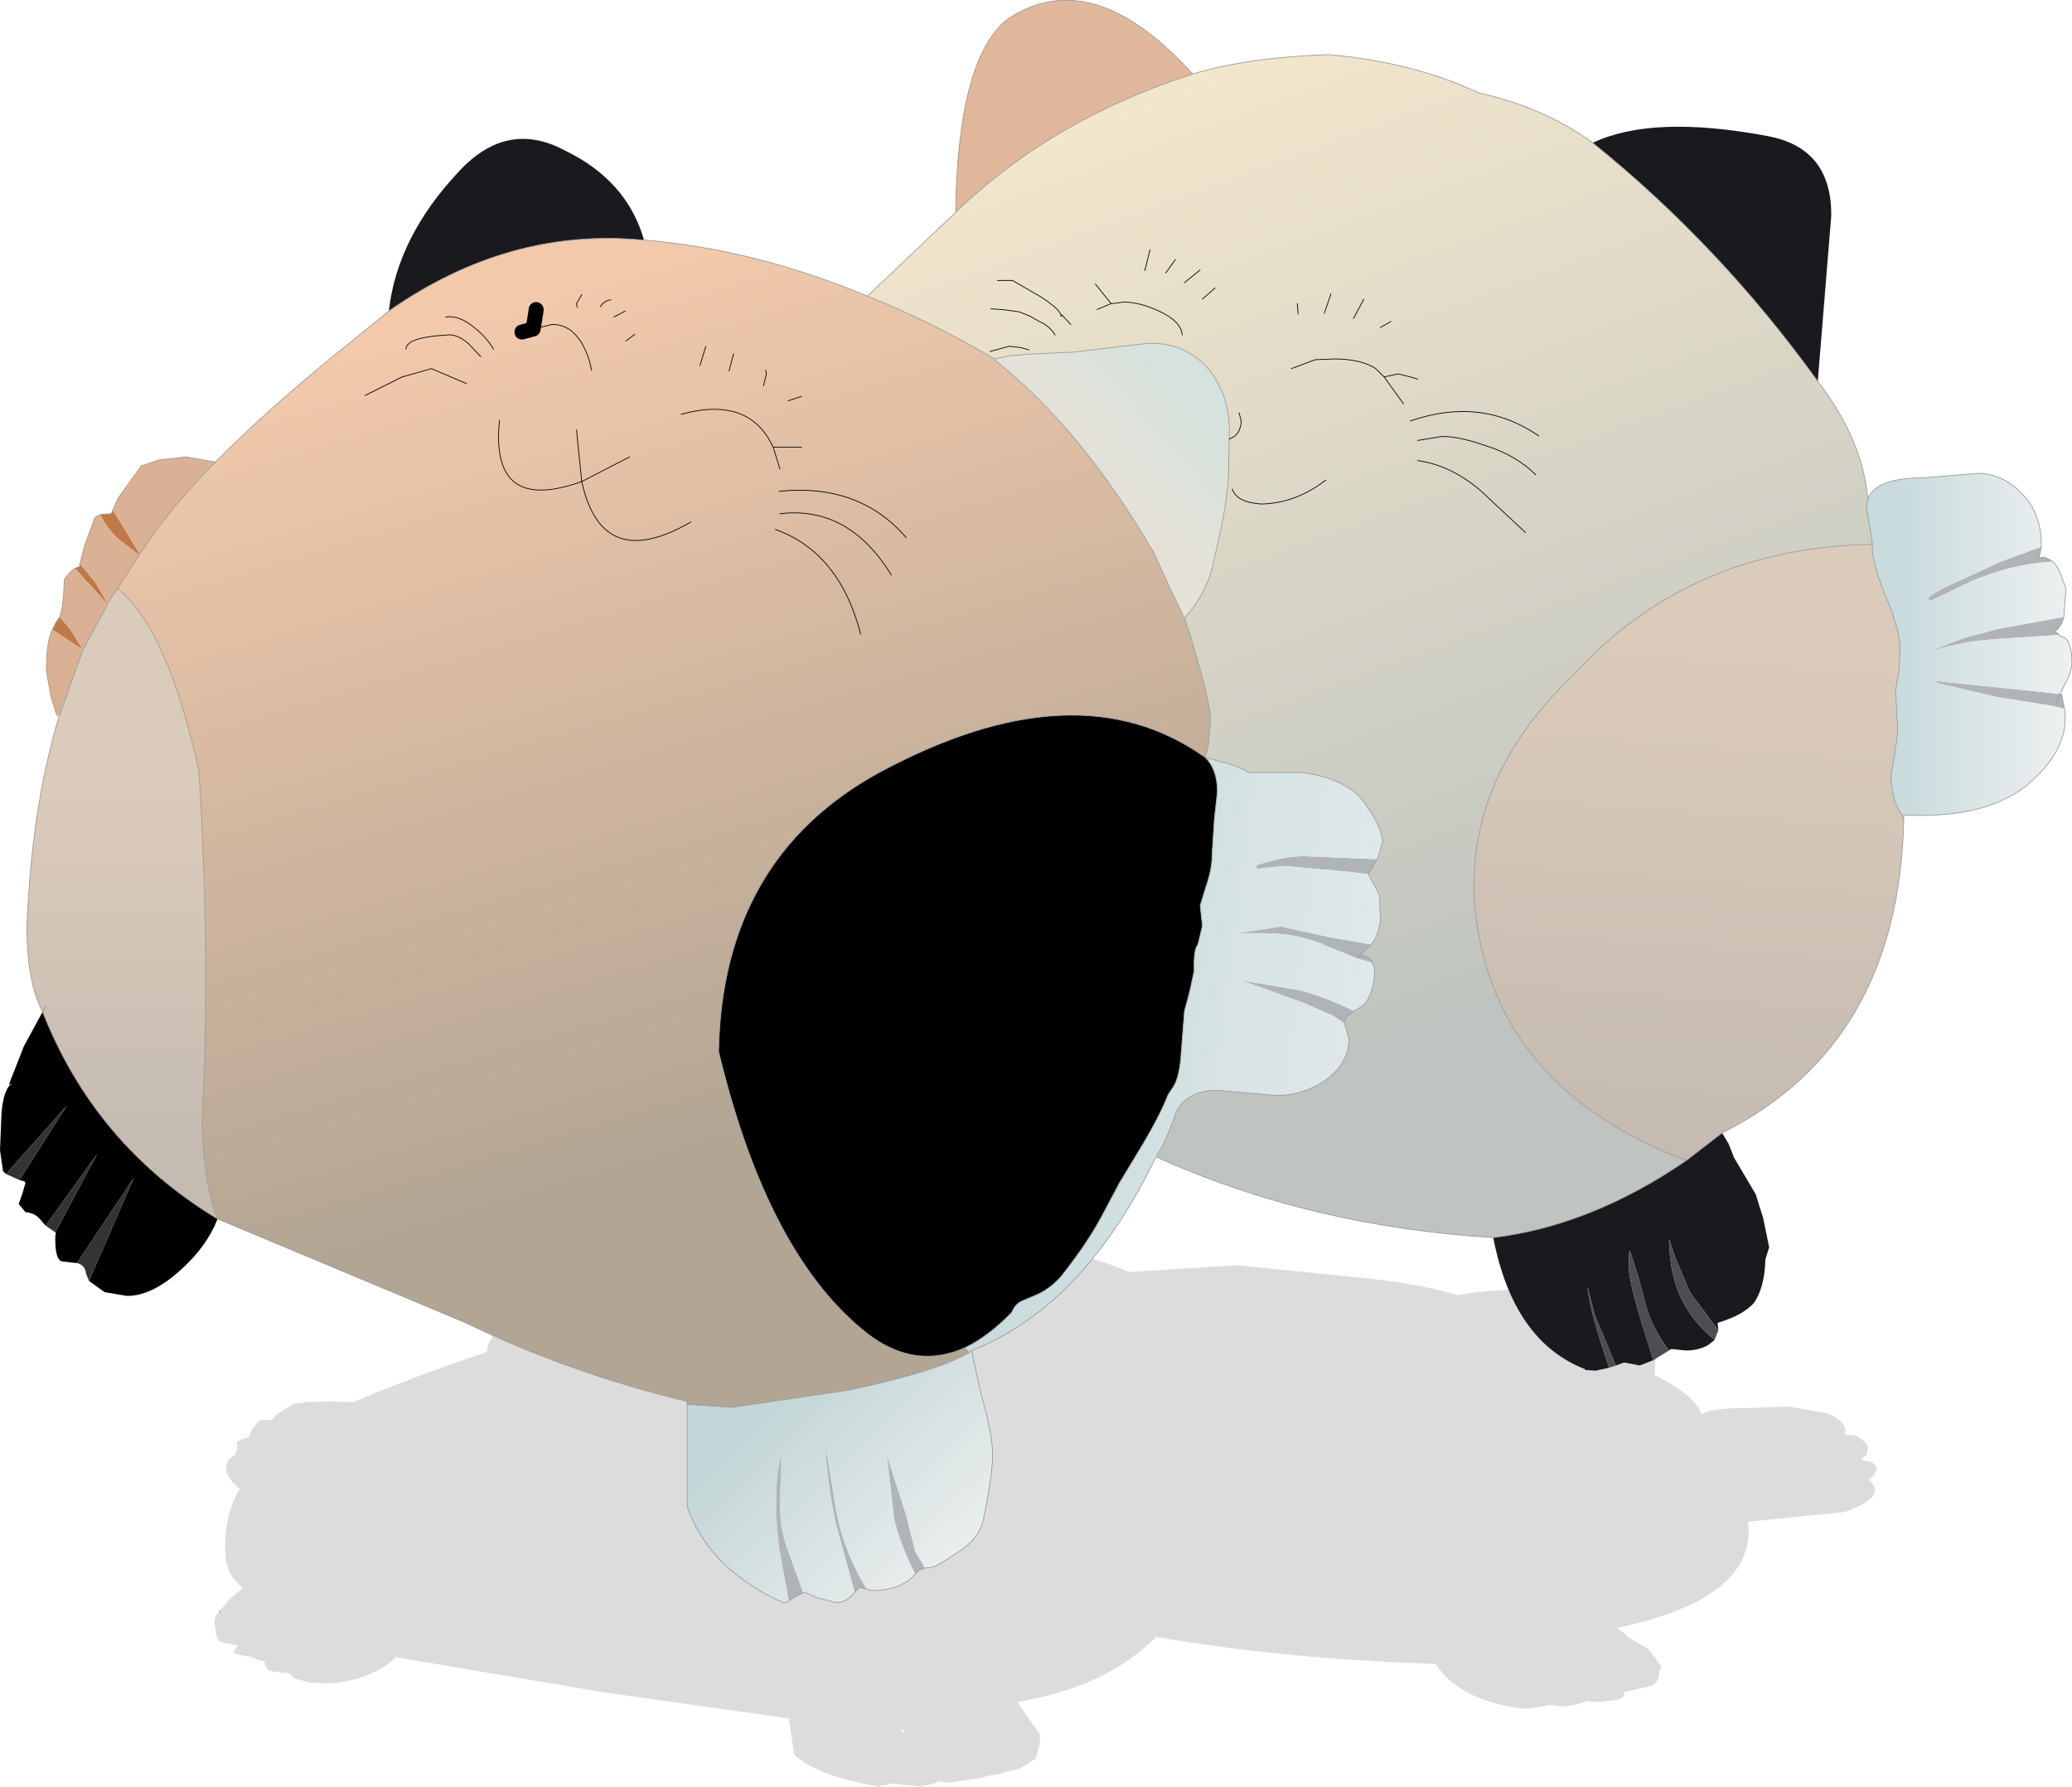
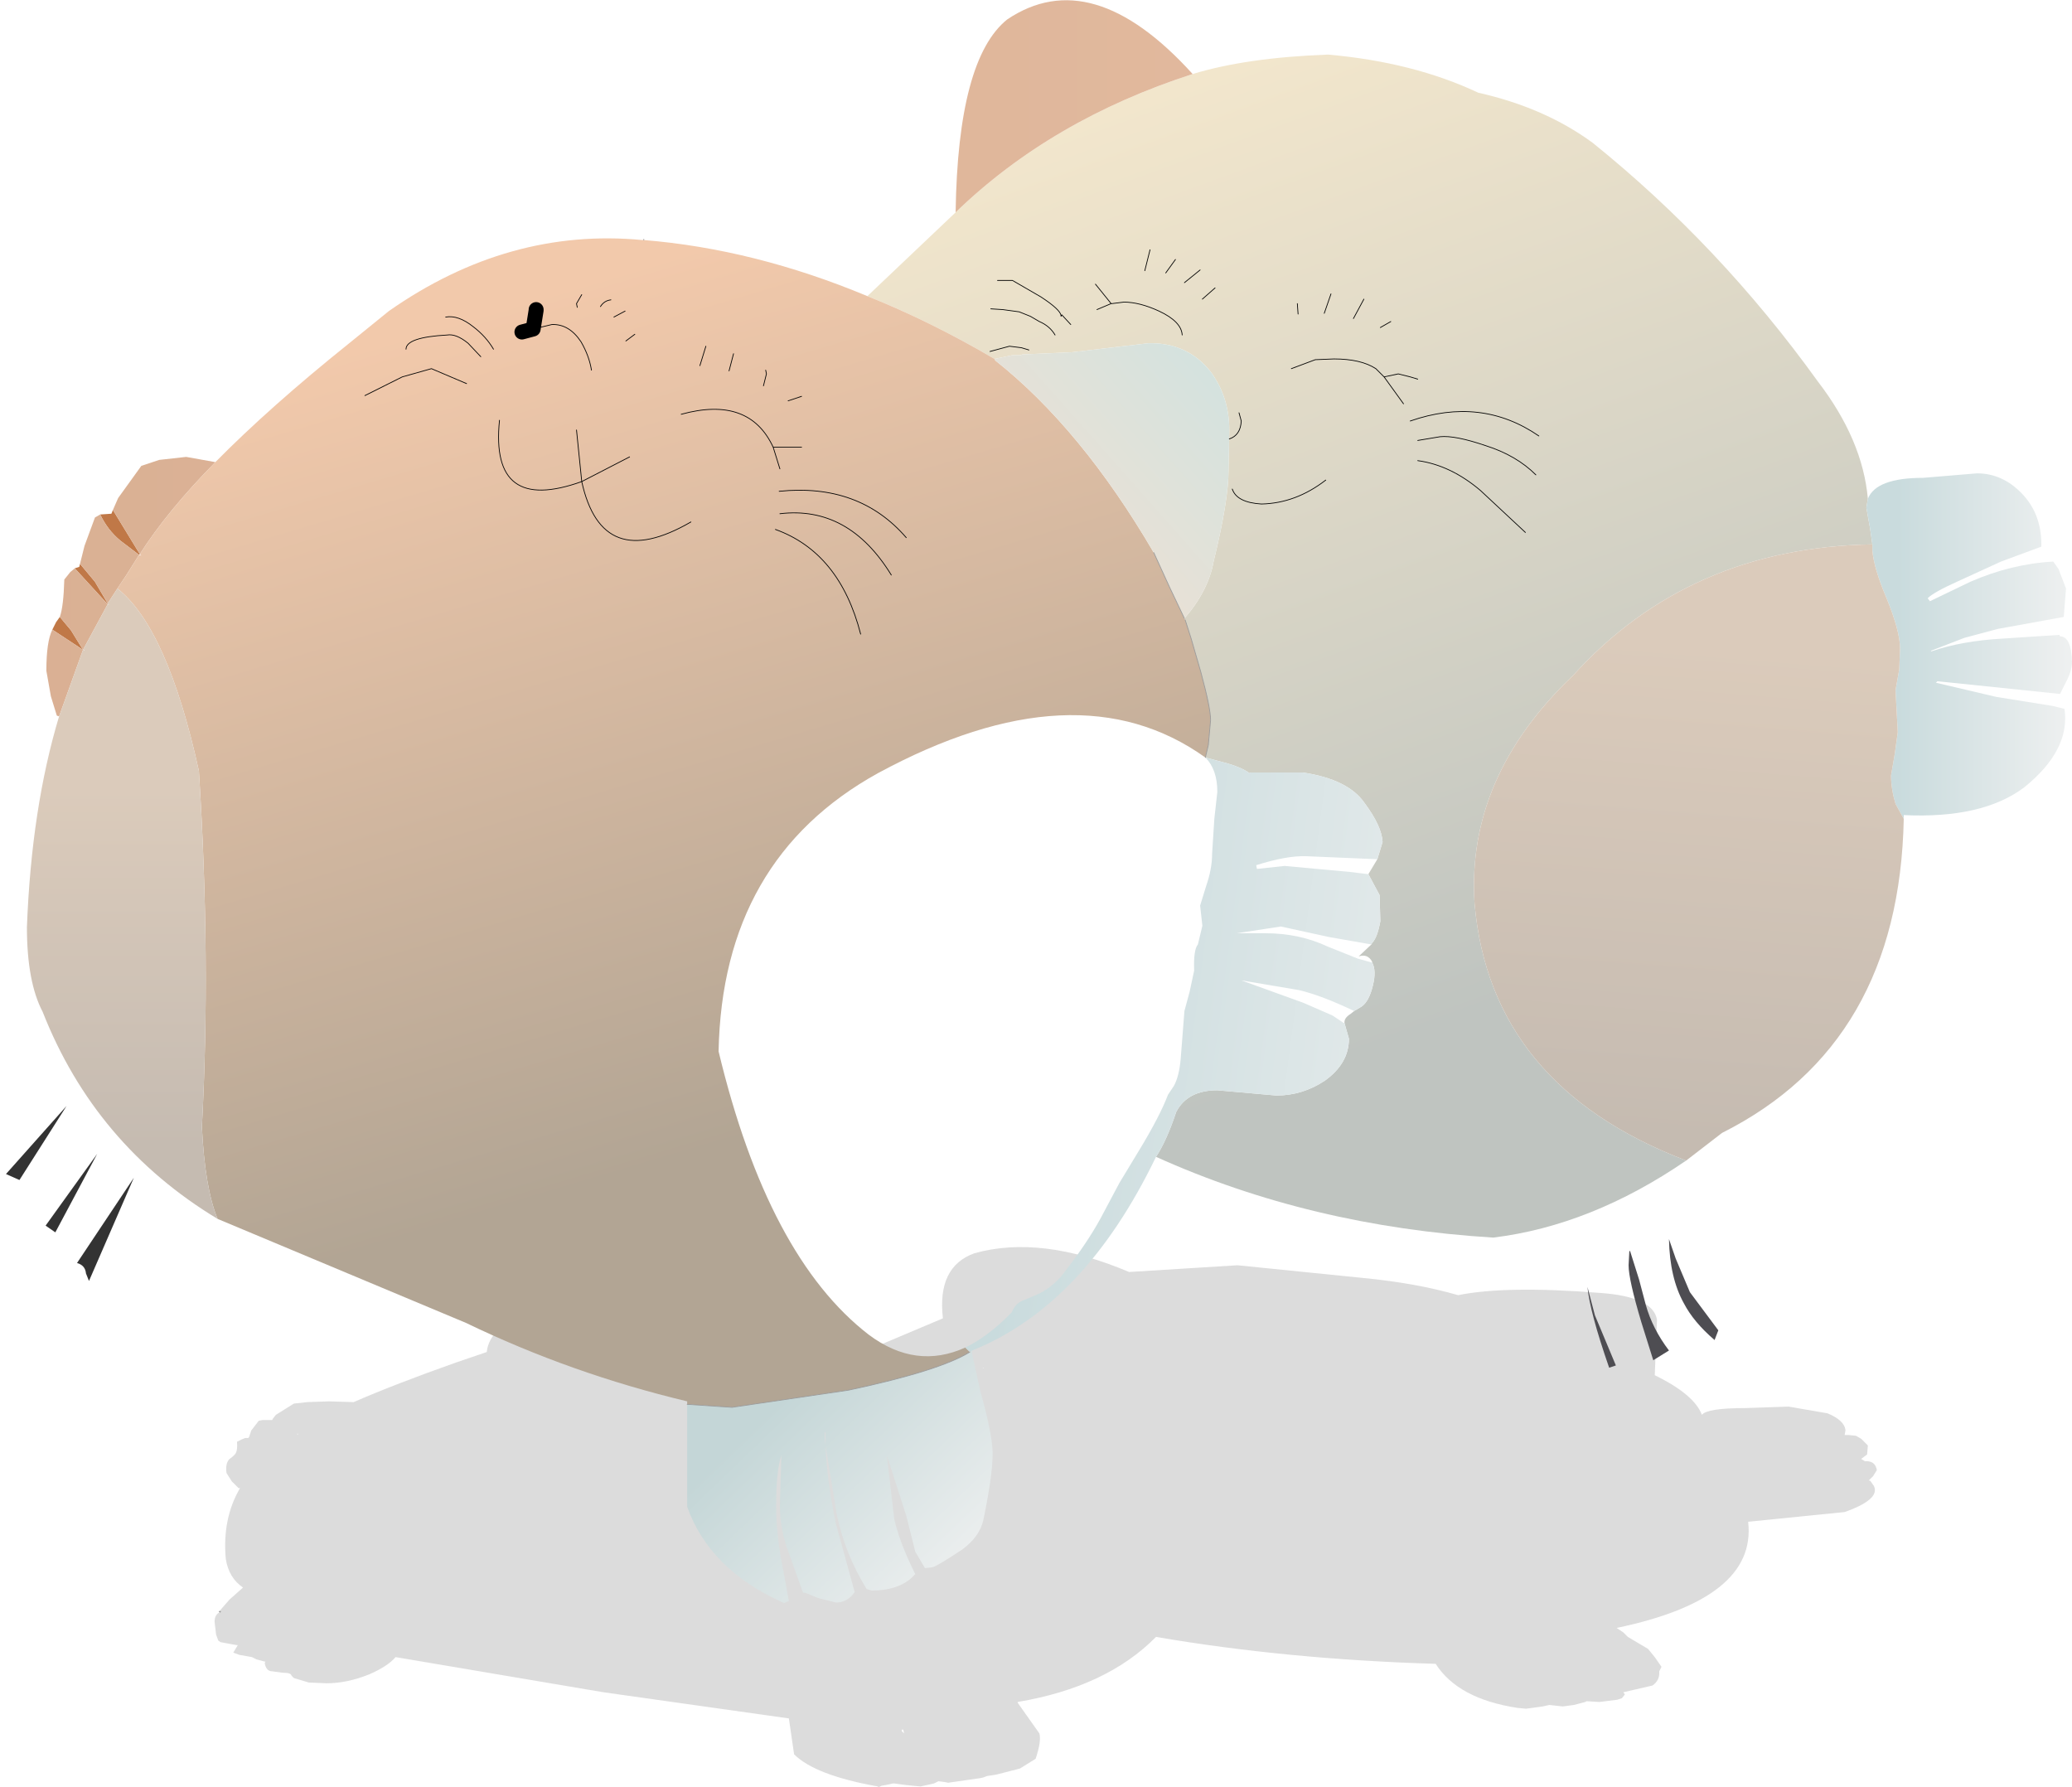
<svg xmlns="http://www.w3.org/2000/svg" height="119.5px" width="138.55px">
  <g transform="matrix(1.0, 0.0, 0.0, 1.0, 85.35, 46.3)">
    <path d="M-39.15 42.5 L-26.8 43.75 -22.3 41.85 Q-22.7 38.4 -20.2 37.5 -15.75 36.25 -9.85 38.75 L-2.6 38.3 5.8 39.15 Q9.4 39.5 12.15 40.3 15.35 39.65 21.65 40.15 25.2 40.4 25.45 41.95 L25.3 45.65 Q27.95 46.95 28.45 48.3 28.8 47.85 31.35 47.85 L34.25 47.75 36.85 48.2 Q37.95 48.65 38.05 49.3 L38.05 49.35 38.0 49.65 38.25 49.65 38.75 49.7 39.1 49.9 39.55 50.35 39.5 50.95 39.1 51.25 39.35 51.4 39.45 51.4 Q40.05 51.4 40.15 52.0 L39.9 52.4 39.6 52.7 39.7 52.7 39.95 53.05 Q40.4 53.95 38.0 54.8 L31.55 55.45 31.55 55.5 Q32.1 60.6 22.75 62.55 L23.2 62.85 23.5 63.15 24.85 63.95 25.3 64.5 25.75 65.15 25.6 65.45 Q25.65 66.05 25.15 66.4 L23.2 66.85 23.3 67.0 23.1 67.25 22.8 67.35 21.6 67.5 20.75 67.45 20.65 67.5 19.9 67.7 19.15 67.8 18.25 67.7 17.8 67.8 17.45 67.85 16.7 67.95 16.15 67.9 Q12.15 67.3 10.65 64.95 0.7 64.65 -8.05 63.15 -11.35 66.5 -17.3 67.5 L-17.3 67.55 -16.7 68.4 -15.85 69.6 Q-15.7 70.1 -16.1 71.3 L-17.15 71.95 -18.7 72.35 -19.0 72.4 -19.35 72.45 -19.6 72.55 -19.85 72.6 -21.95 72.9 -22.2 72.85 -22.6 72.8 -22.8 72.9 -22.9 72.95 -23.8 73.15 -24.8 73.05 -25.55 72.95 -25.65 72.95 -26.1 73.05 -26.4 73.1 -26.6 73.2 -26.65 73.15 Q-30.85 72.4 -32.25 71.0 L-32.6 68.6 -45.0 66.85 -58.9 64.5 Q-59.4 65.1 -60.65 65.65 -62.15 66.25 -63.5 66.25 L-64.7 66.2 -65.7 65.9 -65.85 65.75 Q-65.9 65.55 -66.35 65.55 L-66.4 65.55 -67.15 65.45 Q-67.55 65.45 -67.65 64.9 L-67.6 64.8 -67.65 64.8 -68.2 64.65 -68.5 64.5 -69.35 64.35 -69.75 64.2 -69.6 63.95 -69.45 63.7 -69.5 63.7 -69.8 63.65 -70.6 63.5 -70.75 63.4 -70.9 63.0 -71.0 62.15 Q-71.0 61.65 -70.65 61.5 L-70.6 61.45 -70.7 61.45 -70.0 60.65 -69.1 59.85 Q-70.05 59.2 -70.25 57.95 -70.5 55.25 -69.3 53.2 L-69.4 53.2 -69.85 52.75 -70.2 52.2 Q-70.3 51.55 -70.0 51.25 L-69.8 51.1 -69.65 50.95 Q-69.45 50.75 -69.5 50.1 L-69.2 49.95 -68.95 49.85 -68.75 49.85 -68.7 49.8 -68.55 49.35 -68.05 48.7 -67.8 48.65 -67.15 48.65 -67.1 48.55 -66.9 48.3 -65.7 47.55 -64.8 47.45 -63.35 47.4 -61.7 47.45 Q-58.95 46.25 -54.85 44.8 L-52.8 44.1 Q-52.65 42.4 -49.5 40.95 -47.0 39.8 -43.8 40.45 -40.35 41.15 -39.15 42.45 L-39.2 42.5 -39.15 42.5 M-19.65 45.15 L-19.55 45.2 -19.6 45.15 -19.65 45.15 M-44.9 44.05 L-44.8 44.05 -44.9 44.05 M-65.45 49.55 L-65.5 49.6 -65.4 49.6 -65.45 49.55 M-66.95 50.7 L-67.05 50.65 -66.95 50.7 M32.4 51.75 L32.45 51.75 32.4 51.75 M-25.05 69.35 L-25.05 69.45 -24.9 69.6 -24.95 69.35 -25.05 69.35" fill="#999999" fill-opacity="0.341" fill-rule="evenodd" stroke="none" />
    <path d="M-39.15 42.45 L-39.15 42.5" fill="none" stroke="#999999" stroke-linecap="round" stroke-linejoin="round" stroke-width="0.05" />
    <path d="M-70.65 61.5 L-70.6 61.45 -70.7 61.45" fill="none" stroke="#999999" stroke-linecap="round" stroke-linejoin="round" stroke-width="0.05" />
-     <path d="M21.15 -36.75 Q25.15 -38.65 32.85 -37.2 37.15 -36.4 37.1 -31.85 L36.2 -20.8 Q29.65 -29.9 21.15 -36.75 M29.8 29.45 L30.25 30.2 30.6 31.1 32.05 33.55 32.55 35.15 32.95 37.1 32.7 37.9 Q32.65 39.75 31.95 40.8 31.2 41.65 29.5 42.15 L29.55 42.65 27.65 40.1 26.7 37.85 26.25 36.55 Q26.3 39.15 27.25 40.85 27.9 42.1 29.3 43.3 L28.85 43.65 Q28.2 44.0 27.4 44.0 L26.4 43.9 26.25 44.0 Q25.15 42.55 24.7 40.95 L24.25 39.25 23.65 37.35 23.6 37.35 23.55 38.3 Q23.55 39.25 24.4 42.1 L25.2 44.65 24.3 45.0 23.25 44.8 22.7 45.0 21.3 41.65 20.8 39.75 Q20.95 41.4 22.25 45.15 L21.35 45.35 20.65 45.3 20.65 45.25 Q15.85 43.4 14.5 36.45 21.05 35.65 27.4 31.3 L29.8 29.45 M-59.35 -25.5 Q-58.8 -30.45 -54.65 -34.85 -51.45 -38.3 -47.6 -36.25 -43.45 -34.25 -42.3 -30.3 L-42.4 -30.25 Q-51.35 -31.1 -59.35 -25.5" fill="#1a191e" fill-rule="evenodd" stroke="none" />
-     <path d="M-70.8 35.2 Q-71.5 37.0 -73.2 38.55 -75.15 40.35 -76.85 40.35 L-78.35 40.1 -79.4 39.35 -76.4 32.45 -80.2 38.15 -80.25 38.15 -81.15 38.05 Q-81.7 38.0 -81.65 36.3 L-81.6 36.15 -81.65 36.1 -78.85 30.85 -82.3 35.65 -82.65 35.25 Q-83.0 34.8 -83.65 34.75 L-84.1 34.2 -83.85 33.5 -83.65 32.8 -83.7 32.7 -84.05 32.6 -80.9 27.65 -84.95 32.2 -85.15 32.0 -85.35 30.6 -85.25 28.15 Q-85.15 26.8 -84.7 26.25 L-84.6 26.2 -84.75 26.2 -83.75 23.65 -82.5 21.35 Q-79.0 30.25 -70.8 35.2 M-4.75 4.35 Q-3.95 5.15 -3.95 6.65 L-4.15 8.45 -4.3 10.8 Q-4.3 11.8 -4.7 12.95 L-5.1 14.25 -4.95 15.6 -5.25 16.85 Q-5.55 17.2 -5.5 18.6 L-5.8 20.0 -6.15 21.3 -6.4 24.5 Q-6.5 25.65 -6.85 26.3 L-7.25 26.9 Q-7.8 28.35 -9.2 30.65 L-10.5 32.8 -11.75 35.15 Q-12.7 36.9 -14.4 39.05 -15.15 39.9 -16.1 40.3 L-17.05 40.7 Q-17.45 40.9 -17.65 41.35 L-17.7 41.45 Q-19.25 43.05 -20.8 43.8 -24.1 45.3 -27.25 42.95 -34.0 37.75 -37.3 24.0 -37.05 11.15 -26.65 5.4 -13.35 -1.8 -4.75 4.35" fill="#000000" fill-rule="evenodd" stroke="none" />
-     <path d="M51.15 -9.75 L51.0 -9.0 51.35 -9.05 51.95 -8.75 Q49.15 -8.6 46.4 -7.4 L43.7 -6.1 43.55 -6.3 Q43.95 -6.7 45.5 -7.4 L48.45 -8.75 51.15 -9.75 M52.65 -5.05 Q52.45 -4.3 52.05 -4.1 L52.35 -3.85 48.55 -3.6 Q45.85 -3.45 43.8 -2.75 L43.8 -2.8 46.0 -3.65 48.25 -4.25 52.65 -5.05 M52.4 0.1 L52.5 0.1 52.7 1.1 51.9 0.9 48.15 0.3 44.1 -0.65 44.2 -0.75 48.55 -0.3 52.4 0.1 52.15 0.7 52.4 0.1 M-23.5 58.55 L-23.9 58.7 -24.15 58.95 Q-25.15 56.95 -25.55 55.3 L-26.05 51.0 -24.75 55.05 -24.15 57.45 -23.5 58.55 M-27.4 59.95 L-27.9 59.85 -28.2 60.15 -29.45 55.6 Q-30.05 52.75 -30.15 50.35 L-29.4 54.95 Q-28.85 57.6 -27.4 59.95 M-31.65 60.2 L-32.25 60.5 -32.6 60.75 -33.05 58.3 Q-33.45 56.25 -33.45 54.35 -33.45 52.05 -33.1 51.0 L-33.2 54.35 Q-33.2 56.0 -32.6 57.55 L-31.65 60.2 M6.75 11.15 L6.15 12.15 4.9 12.0 0.55 11.6 -1.3 11.8 -1.35 11.55 Q0.7 10.9 2.0 10.95 L6.75 11.15 M6.35 16.85 L5.5 17.65 Q6.1 17.45 6.4 18.0 L6.35 18.05 5.45 17.8 3.45 17.0 Q1.55 16.1 -0.75 16.1 L-2.65 16.1 0.3 15.65 3.5 16.35 6.35 16.85 M5.2 21.3 L4.95 21.5 Q4.55 21.75 4.55 22.05 L4.55 22.1 4.5 22.1 3.75 21.6 1.8 20.75 -2.35 19.25 1.5 19.9 Q3.0 20.25 5.2 21.3" fill="#b0b4b7" fill-rule="evenodd" stroke="none" />
    <path d="M29.55 42.65 L29.3 43.3 Q27.9 42.1 27.25 40.85 26.3 39.15 26.25 36.55 L26.7 37.85 27.65 40.1 29.55 42.65 M26.25 44.0 L25.2 44.65 24.4 42.1 Q23.55 39.25 23.55 38.3 L23.6 37.35 23.65 37.35 24.25 39.25 24.7 40.95 Q25.15 42.55 26.25 44.0 M22.7 45.0 L22.25 45.15 Q20.95 41.4 20.8 39.75 L21.3 41.65 22.7 45.0" fill="#4e4d52" fill-rule="evenodd" stroke="none" />
    <path d="M-81.85 -4.2 L-81.6 -4.7 -81.35 -5.05 -80.6 -4.15 -79.8 -2.85 -81.85 -4.2 M-80.35 -8.3 L-80.05 -8.4 -80.0 -8.6 -79.0 -7.4 -78.15 -5.95 -78.15 -5.9 -80.35 -8.3 M-78.65 -11.9 L-77.9 -11.95 -77.8 -12.2 -76.0 -9.25 -76.05 -9.2 -77.3 -10.15 Q-78.15 -10.85 -78.65 -11.9" fill="#c07847" fill-rule="evenodd" stroke="none" />
    <path d="M-79.4 39.35 L-79.6 38.85 Q-79.65 38.3 -80.2 38.15 L-76.4 32.45 -79.4 39.35 M-81.65 36.1 L-82.3 35.65 -78.85 30.85 -81.65 36.1 M-84.05 32.6 L-84.95 32.2 -80.9 27.65 -84.05 32.6" fill="#333333" fill-rule="evenodd" stroke="none" />
    <path d="M-5.6 -41.35 Q-2.0 -42.45 3.45 -42.65 9.15 -42.15 13.5 -40.1 17.95 -39.1 21.15 -36.75 29.65 -29.9 36.2 -20.8 39.2 -16.9 39.55 -12.95 L39.45 -12.35 39.7 -10.95 39.85 -9.9 Q27.6 -9.7 19.85 -1.15 12.7 5.65 13.25 14.1 14.3 26.3 27.4 31.3 21.05 35.65 14.5 36.45 2.25 35.7 -8.05 31.05 -7.35 30.0 -6.7 28.05 -5.95 26.6 -3.95 26.6 L0.0 26.95 Q1.75 26.95 3.25 25.95 4.85 24.8 4.85 23.15 L4.65 22.45 4.55 22.1 4.55 22.05 Q4.55 21.75 4.95 21.5 L5.2 21.3 5.7 21.0 Q6.2 20.65 6.45 19.6 6.7 18.6 6.4 18.05 L6.4 18.0 Q6.1 17.45 5.5 17.65 L6.35 16.85 6.4 16.75 Q6.75 16.4 6.95 15.3 L6.9 13.55 6.15 12.15 6.75 11.15 7.1 10.0 Q7.05 8.95 5.9 7.4 4.8 5.8 1.75 5.35 L-1.75 5.35 -1.8 5.4 Q-2.25 5.05 -3.25 4.75 L-4.75 4.35 -4.55 3.5 -4.4 1.85 Q-4.4 1.05 -5.05 -1.35 L-5.7 -3.6 -6.1 -4.85 -6.15 -4.95 Q-4.55 -6.8 -4.2 -8.75 -3.2 -12.85 -3.2 -14.85 L-3.15 -17.55 Q-3.15 -19.75 -4.4 -21.45 -5.95 -23.4 -8.55 -23.35 L-13.65 -22.75 -17.0 -22.6 -17.1 -22.55 -17.65 -22.55 -18.85 -22.3 Q-23.1 -24.8 -27.35 -26.5 L-21.45 -32.1 Q-15.05 -38.3 -5.6 -41.35" fill="url(#gradient0)" fill-rule="evenodd" stroke="none" />
    <path d="M39.55 -12.95 Q40.1 -14.35 43.25 -14.35 L46.85 -14.65 Q48.55 -14.65 49.85 -13.3 51.15 -11.95 51.15 -9.9 L51.15 -9.75 48.45 -8.75 45.5 -7.4 Q43.95 -6.7 43.55 -6.3 L43.7 -6.1 46.4 -7.4 Q49.15 -8.6 51.95 -8.75 L52.3 -8.25 52.8 -6.95 52.65 -5.05 48.25 -4.25 46.0 -3.65 43.8 -2.8 43.75 -2.75 43.8 -2.75 Q45.85 -3.45 48.55 -3.6 L52.35 -3.85 52.4 -3.75 Q53.15 -3.75 53.2 -2.05 53.2 -1.45 52.8 -0.7 L52.4 0.1 48.55 -0.3 44.2 -0.75 44.1 -0.65 48.15 0.3 51.9 0.9 52.7 1.1 Q53.1 3.85 50.0 6.35 47.2 8.45 41.95 8.2 L41.95 8.45 41.4 7.45 Q41.1 6.45 41.1 5.55 L41.35 4.1 41.55 2.65 41.4 -0.15 41.65 -1.55 41.7 -2.95 Q41.7 -4.1 40.8 -6.3 39.95 -8.3 39.85 -9.5 L39.85 -9.6 39.85 -9.85 39.85 -9.9 39.7 -10.95 39.45 -12.35 39.55 -12.95" fill="url(#gradient1)" fill-rule="evenodd" stroke="none" />
    <path d="M-21.45 -32.1 Q-21.3 -42.35 -18.0 -45.0 -12.35 -48.8 -5.6 -41.35 -15.05 -38.3 -21.45 -32.1 M-81.4 1.6 L-81.55 1.55 -81.95 0.25 -82.25 -1.45 Q-82.25 -3.4 -81.85 -4.2 L-79.8 -2.85 -81.4 1.6 M-81.35 -5.05 Q-81.1 -5.75 -81.05 -7.55 L-80.65 -8.05 -80.35 -8.3 -78.15 -5.9 -79.8 -2.85 -80.6 -4.15 -81.35 -5.05 M-80.0 -8.6 L-79.7 -9.8 -79.0 -11.7 -78.65 -11.9 Q-78.15 -10.85 -77.3 -10.15 L-76.05 -9.2 -76.9 -7.85 -77.5 -6.95 -78.15 -5.95 -79.0 -7.4 -80.0 -8.6 M-77.8 -12.2 L-77.45 -13.0 -75.9 -15.15 -74.7 -15.55 -72.9 -15.75 -70.95 -15.4 Q-74.15 -12.15 -76.0 -9.25 L-77.8 -12.2" fill="url(#gradient2)" fill-rule="evenodd" stroke="none" />
    <path d="M-39.4 47.6 L-39.4 47.4 Q-47.15 45.55 -54.2 42.15 L-70.8 35.2 Q-71.65 33.15 -71.85 29.05 -71.25 17.85 -72.05 5.25 -74.15 -4.3 -77.5 -6.95 L-76.9 -7.85 -76.05 -9.2 -75.9 -9.15 -76.0 -9.25 Q-74.15 -12.15 -70.95 -15.4 -67.3 -19.1 -62.0 -23.35 L-59.35 -25.5 Q-51.35 -31.1 -42.4 -30.25 L-42.3 -30.25 Q-34.9 -29.65 -27.35 -26.5 -23.1 -24.8 -18.85 -22.3 L-18.8 -22.2 Q-13.05 -17.65 -8.2 -9.35 L-7.15 -7.05 -6.15 -4.95 -6.1 -4.85 -5.7 -3.6 -5.05 -1.35 Q-4.4 1.05 -4.4 1.85 L-4.55 3.5 -4.75 4.35 Q-13.35 -1.8 -26.65 5.4 -37.05 11.15 -37.3 24.0 -34.0 37.75 -27.25 42.95 -24.1 45.3 -20.8 43.8 L-20.5 44.1 Q-22.5 45.35 -28.6 46.65 L-36.4 47.8 -39.4 47.6 M-49.5 -25.6 L-49.55 -25.6 -49.5 -25.55 -49.5 -25.6 M-50.45 -24.1 L-49.7 -24.3 -49.5 -25.55 -49.7 -24.3 -50.45 -24.1" fill="url(#gradient3)" fill-rule="evenodd" stroke="none" />
    <path d="M-18.85 -22.3 L-17.65 -22.55 -17.1 -22.55 -17.0 -22.6 -13.65 -22.75 -8.55 -23.35 Q-5.95 -23.4 -4.4 -21.45 -3.15 -19.75 -3.15 -17.55 L-3.2 -14.85 Q-3.2 -12.85 -4.2 -8.75 -4.55 -6.8 -6.15 -4.95 L-7.15 -7.05 -8.2 -9.35 Q-13.05 -17.65 -18.8 -22.2 L-18.85 -22.3" fill="url(#gradient4)" fill-rule="evenodd" stroke="none" />
    <path d="M-8.05 31.05 Q-12.85 41.0 -20.35 44.0 L-20.5 44.1 -20.8 43.8 Q-19.25 43.05 -17.7 41.45 L-17.65 41.35 Q-17.45 40.9 -17.05 40.7 L-16.1 40.3 Q-15.15 39.9 -14.4 39.05 -12.7 36.9 -11.75 35.15 L-10.5 32.8 -9.2 30.65 Q-7.8 28.35 -7.25 26.9 L-6.85 26.3 Q-6.5 25.65 -6.4 24.5 L-6.15 21.3 -5.8 20.0 -5.5 18.6 Q-5.55 17.2 -5.25 16.85 L-4.95 15.6 -5.1 14.25 -4.7 12.95 Q-4.3 11.8 -4.3 10.8 L-4.15 8.45 -3.95 6.65 Q-3.95 5.15 -4.75 4.35 L-3.25 4.75 Q-2.25 5.05 -1.8 5.4 L-1.75 5.35 1.75 5.35 Q4.8 5.8 5.9 7.4 7.05 8.95 7.1 10.0 L6.75 11.15 2.0 10.95 Q0.7 10.9 -1.35 11.55 L-1.3 11.8 0.55 11.6 4.9 12.0 6.15 12.15 6.9 13.55 6.95 15.3 Q6.75 16.4 6.4 16.75 L6.35 16.85 3.5 16.35 0.3 15.65 -2.65 16.1 -0.75 16.1 Q1.55 16.1 3.45 17.0 L5.45 17.8 6.35 18.05 6.4 18.05 Q6.7 18.6 6.45 19.6 6.2 20.65 5.7 21.0 L5.2 21.3 Q3.0 20.25 1.5 19.9 L-2.35 19.25 1.8 20.75 3.75 21.6 4.5 22.1 4.55 22.1 4.65 22.45 4.85 23.15 Q4.85 24.8 3.25 25.95 1.75 26.95 0.0 26.95 L-3.95 26.6 Q-5.95 26.6 -6.7 28.05 -7.35 30.0 -8.05 31.05" fill="url(#gradient5)" fill-rule="evenodd" stroke="none" />
    <path d="M41.95 8.45 Q41.65 23.5 29.8 29.45 L27.4 31.3 Q14.3 26.3 13.25 14.1 12.7 5.65 19.85 -1.15 27.6 -9.7 39.85 -9.9 L39.85 -9.85 39.85 -9.6 39.85 -9.5 Q39.95 -8.3 40.8 -6.3 41.7 -4.1 41.7 -2.95 L41.65 -1.55 41.4 -0.15 41.55 2.65 41.35 4.1 41.1 5.55 Q41.1 6.45 41.4 7.45 L41.95 8.45" fill="url(#gradient6)" fill-rule="evenodd" stroke="none" />
    <path d="M-82.5 21.35 Q-83.55 19.35 -83.55 15.7 -83.25 7.75 -81.4 1.6 L-79.8 -2.85 -78.15 -5.9 -78.1 -5.85 -78.05 -5.85 -78.15 -5.9 -78.15 -5.95 -77.5 -6.95 Q-74.15 -4.3 -72.05 5.25 -71.25 17.85 -71.85 29.05 -71.65 33.15 -70.8 35.2 -79.0 30.25 -82.5 21.35 L-82.25 20.95 -82.5 21.35 M-79.8 -2.85 L-79.75 -2.85 -79.75 -2.8 -79.7 -2.8 -79.75 -2.85 -79.8 -2.85" fill="url(#gradient7)" fill-rule="evenodd" stroke="none" />
    <path d="M-20.35 44.0 L-20.35 44.2 -19.8 46.7 Q-19.15 49.0 -19.0 50.4 -18.85 51.75 -19.6 55.35 -19.85 56.45 -21.0 57.3 -22.8 58.5 -23.05 58.5 L-23.5 58.55 -24.15 57.45 -24.75 55.05 -26.05 51.0 -25.55 55.3 Q-25.15 56.95 -24.15 58.95 L-24.45 59.25 Q-25.4 60.05 -27.05 60.05 L-27.4 59.95 Q-28.85 57.6 -29.4 54.95 L-30.15 50.35 -30.15 49.55 -30.15 49.5 -30.2 49.45 -30.2 49.9 -30.15 50.35 Q-30.05 52.75 -29.45 55.6 L-28.2 60.15 -28.35 60.35 Q-28.8 60.85 -29.45 60.85 L-30.65 60.55 -31.5 60.2 -31.65 60.2 -32.6 57.55 Q-33.2 56.0 -33.2 54.35 L-33.1 51.0 Q-33.45 52.05 -33.45 54.35 -33.45 56.25 -33.05 58.3 L-32.6 60.75 -32.95 60.9 -33.0 60.85 Q-37.9 58.65 -39.4 54.45 L-39.4 47.6 -36.4 47.8 -28.6 46.65 Q-22.5 45.35 -20.5 44.1 L-20.35 44.0" fill="url(#gradient8)" fill-rule="evenodd" stroke="none" />
-     <path d="M-21.45 -32.1 Q-21.3 -42.35 -18.0 -45.0 -12.35 -48.8 -5.6 -41.35 -2.0 -42.45 3.45 -42.65 9.15 -42.15 13.5 -40.1 17.95 -39.1 21.15 -36.75 29.65 -29.9 36.2 -20.8 39.2 -16.9 39.55 -12.95 40.1 -14.35 43.25 -14.35 L46.85 -14.65 Q48.55 -14.65 49.85 -13.3 51.15 -11.95 51.15 -9.9 L51.15 -9.75 51.0 -9.0 51.35 -9.05 51.95 -8.75 52.3 -8.25 52.8 -6.95 52.65 -5.05 Q52.45 -4.3 52.05 -4.1 L52.35 -3.85 52.4 -3.75 Q53.15 -3.75 53.2 -2.05 53.2 -1.45 52.8 -0.7 L52.4 0.1 52.15 0.7 M52.5 0.1 L52.7 1.1 Q53.1 3.85 50.0 6.35 47.2 8.45 41.95 8.2 L41.95 8.45 Q41.65 23.5 29.8 29.45 L27.4 31.3 Q21.05 35.65 14.5 36.45 2.25 35.7 -8.05 31.05 -12.85 41.0 -20.35 44.0 L-20.35 44.2 -19.8 46.7 Q-19.15 49.0 -19.0 50.4 -18.85 51.75 -19.6 55.35 -19.85 56.45 -21.0 57.3 -22.8 58.5 -23.05 58.5 L-23.5 58.55 -23.9 58.7 -24.15 58.95 -24.45 59.25 Q-25.4 60.05 -27.05 60.05 L-27.4 59.95 -27.9 59.85 -28.2 60.15 -28.35 60.35 Q-28.8 60.85 -29.45 60.85 L-30.65 60.55 -31.5 60.2 -31.65 60.2 -32.25 60.5 -32.6 60.75 -32.95 60.9 -33.0 60.85 Q-37.9 58.65 -39.4 54.45 L-39.4 47.6 -39.4 47.4 Q-47.15 45.55 -54.2 42.15 L-70.8 35.2 Q-79.0 30.25 -82.5 21.35 L-82.25 20.95 M-84.7 26.25 L-84.6 26.2 -84.75 26.2 M-82.5 21.35 Q-83.55 19.35 -83.55 15.7 -83.25 7.75 -81.4 1.6 L-79.8 -2.85 -78.15 -5.9 -78.15 -5.95 -77.5 -6.95 Q-74.15 -4.3 -72.05 5.25 -71.25 17.85 -71.85 29.05 -71.65 33.15 -70.8 35.2 M-81.55 1.55 L-81.95 0.25 -82.25 -1.45 Q-82.25 -3.4 -81.85 -4.2 L-81.6 -4.7 -81.35 -5.05 Q-81.1 -5.75 -81.05 -7.55 L-80.65 -8.05 -80.35 -8.3 -80.05 -8.4 -80.0 -8.6 -79.7 -9.8 -79.0 -11.7 -78.65 -11.9 -77.9 -11.95 -77.8 -12.2 -77.45 -13.0 -75.9 -15.15 -74.7 -15.55 -72.9 -15.75 -70.95 -15.4 Q-67.3 -19.1 -62.0 -23.35 L-59.35 -25.5 Q-51.35 -31.1 -42.4 -30.25 L-42.3 -30.25 Q-34.9 -29.65 -27.35 -26.5 L-21.45 -32.1 Q-15.05 -38.3 -5.6 -41.35 M-76.0 -9.25 L-76.05 -9.2 -76.9 -7.85 -77.5 -6.95 M-76.0 -9.25 Q-74.15 -12.15 -70.95 -15.4 M39.85 -9.9 L39.7 -10.95 39.45 -12.35 39.55 -12.95 M6.75 11.15 L6.15 12.15 6.9 13.55 6.95 15.3 Q6.75 16.4 6.4 16.75 L6.35 16.85 5.5 17.65 Q6.1 17.45 6.4 18.0 L6.4 18.05 Q6.7 18.6 6.45 19.6 6.2 20.65 5.7 21.0 L5.2 21.3 4.95 21.5 Q4.55 21.75 4.55 22.05 L4.55 22.1 4.65 22.45 4.85 23.15 Q4.85 24.8 3.25 25.95 1.75 26.95 0.0 26.95 L-3.95 26.6 Q-5.95 26.6 -6.7 28.05 -7.35 30.0 -8.05 31.05 M6.75 11.15 L7.1 10.0 Q7.05 8.95 5.9 7.4 4.8 5.8 1.75 5.35 L-1.75 5.35 M-1.8 5.4 Q-2.25 5.05 -3.25 4.75 L-4.75 4.35 Q-3.95 5.15 -3.95 6.65 L-4.15 8.45 -4.3 10.8 Q-4.3 11.8 -4.7 12.95 L-5.1 14.25 -4.95 15.6 -5.25 16.85 Q-5.55 17.2 -5.5 18.6 L-5.8 20.0 -6.15 21.3 -6.4 24.5 Q-6.5 25.65 -6.85 26.3 L-7.25 26.9 Q-7.8 28.35 -9.2 30.65 L-10.5 32.8 -11.75 35.15 Q-12.7 36.9 -14.4 39.05 -15.15 39.9 -16.1 40.3 L-17.05 40.7 Q-17.45 40.9 -17.65 41.35 L-17.7 41.45 Q-19.25 43.05 -20.8 43.8 -24.1 45.3 -27.25 42.95 -34.0 37.75 -37.3 24.0 -37.05 11.15 -26.65 5.4 -13.35 -1.8 -4.75 4.35 M41.95 8.45 L41.4 7.45 Q41.1 6.45 41.1 5.55 L41.35 4.1 41.55 2.65 41.4 -0.15 41.65 -1.55 41.7 -2.95 Q41.7 -4.1 40.8 -6.3 39.95 -8.3 39.85 -9.5 L39.85 -9.6 39.85 -9.85 39.85 -9.9 Q27.6 -9.7 19.85 -1.15 12.7 5.65 13.25 14.1 14.3 26.3 27.4 31.3 M-18.85 -22.3 L-17.65 -22.55 -17.1 -22.55 -17.0 -22.6 -13.65 -22.75 -8.55 -23.35 Q-5.95 -23.4 -4.4 -21.45 -3.15 -19.75 -3.15 -17.55 L-3.2 -14.85 Q-3.2 -12.85 -4.2 -8.75 -4.55 -6.8 -6.15 -4.95 L-6.1 -4.85 M-18.85 -22.3 Q-23.1 -24.8 -27.35 -26.5 M-18.8 -22.2 L-18.85 -22.3 -18.8 -22.2 Q-13.05 -17.65 -8.2 -9.35" fill="none" stroke="#999999" stroke-linecap="round" stroke-linejoin="round" stroke-width="0.05" />
-     <path d="M-42.3 -30.3 L-42.3 -30.25 M-20.5 44.1 L-20.35 44.0 M-6.1 -4.85 L-5.7 -3.6 -5.05 -1.35 Q-4.4 1.05 -4.4 1.85 L-4.55 3.5 -4.75 4.35 M-8.2 -9.35 L-7.15 -7.05 -6.15 -4.95 M-20.5 44.1 Q-22.5 45.35 -28.6 46.65 L-36.4 47.8 -39.4 47.6" fill="none" stroke="#999999" stroke-linecap="round" stroke-linejoin="round" stroke-width="0.05" />
+     <path d="M-42.3 -30.3 L-42.3 -30.25 M-20.5 44.1 M-6.1 -4.85 L-5.7 -3.6 -5.05 -1.35 Q-4.4 1.05 -4.4 1.85 L-4.55 3.5 -4.75 4.35 M-8.2 -9.35 L-7.15 -7.05 -6.15 -4.95 M-20.5 44.1 Q-22.5 45.35 -28.6 46.65 L-36.4 47.8 -39.4 47.6" fill="none" stroke="#999999" stroke-linecap="round" stroke-linejoin="round" stroke-width="0.05" />
    <path d="M-49.5 -25.6 L-49.5 -25.55 -49.7 -24.3 -50.45 -24.1" fill="none" stroke="#000000" stroke-linecap="round" stroke-linejoin="round" stroke-width="1.0" />
    <path d="M-44.3 -25.1 L-43.55 -25.5 M-45.2 -25.8 Q-44.95 -26.2 -44.5 -26.25 M-46.75 -25.75 L-46.8 -26.0 -46.45 -26.6 M-58.2 -22.95 Q-58.2 -23.75 -55.45 -23.9 -54.85 -24.0 -54.05 -23.35 L-53.2 -22.45 M-60.95 -19.85 Q-59.85 -20.4 -58.45 -21.1 L-56.5 -21.65 -54.15 -20.65 M-55.55 -25.1 Q-54.7 -25.25 -53.7 -24.45 -52.85 -23.8 -52.35 -22.95 M-43.5 -23.5 L-42.9 -23.95 M-49.7 -24.3 L-48.45 -24.6 Q-47.3 -24.65 -46.5 -23.45 -45.95 -22.5 -45.8 -21.55 M-46.8 -17.55 L-46.45 -14.1 -43.25 -15.75 M-51.95 -18.2 Q-52.6 -11.9 -46.45 -14.1 -45.1 -7.95 -39.15 -11.4 M3.65 -26.65 L3.2 -25.35 M5.15 -25.0 L5.85 -26.3 M1.0 -21.65 L2.6 -22.25 3.85 -22.3 Q5.65 -22.3 6.65 -21.65 L7.2 -21.1 8.15 -21.3 8.95 -21.1 9.45 -20.95 M9.45 -16.85 L10.95 -17.1 Q11.95 -17.2 14.0 -16.5 16.05 -15.85 17.35 -14.55 M7.2 -21.1 L8.5 -19.3 M6.95 -24.4 L7.65 -24.8 M8.95 -18.15 Q13.7 -19.8 17.55 -17.15 M9.45 -15.5 Q11.65 -15.2 13.65 -13.5 L16.65 -10.7 M-7.4 -28.05 L-6.75 -28.95 M-6.15 -27.4 L-5.1 -28.25 M1.4 -26.0 L1.45 -25.3 M-4.95 -26.3 L-4.1 -27.05 M-18.65 -27.55 L-17.65 -27.55 -15.75 -26.45 Q-14.45 -25.6 -14.4 -25.2 L-14.4 -25.15 -14.35 -25.25 -13.75 -24.6 M-19.1 -25.65 L-18.3 -25.6 -17.2 -25.45 -16.45 -25.15 -15.85 -24.8 Q-15.15 -24.5 -14.8 -23.9 M-12.1 -27.3 L-11.05 -26.0 -11.0 -26.0 -10.2 -26.1 Q-9.15 -26.1 -7.85 -25.5 -6.35 -24.8 -6.3 -23.9 M-8.8 -28.2 L-8.45 -29.6 M-12.0 -25.6 L-11.05 -26.0 M-19.15 -22.8 L-17.85 -23.15 -17.05 -23.05 -16.55 -22.9 M-2.5 -18.7 L-2.35 -18.15 Q-2.4 -17.2 -3.15 -16.95 M-2.95 -13.6 Q-2.65 -12.7 -1.0 -12.6 1.3 -12.65 3.3 -14.2 M-32.65 -19.5 L-31.75 -19.8 M-34.15 -21.55 L-34.1 -21.3 -34.3 -20.5 M-38.15 -23.15 L-38.55 -21.85 M-36.3 -22.65 L-36.6 -21.5 M-31.75 -16.4 L-33.65 -16.4 -33.2 -14.95 M-33.5 -10.9 Q-29.2 -9.35 -27.8 -3.9 M-33.2 -11.95 Q-28.6 -12.5 -25.75 -7.85 M-33.25 -13.45 Q-27.9 -14.0 -24.75 -10.35 M-39.8 -18.6 Q-35.25 -19.85 -33.65 -16.4" fill="none" stroke="#000000" stroke-linecap="round" stroke-linejoin="round" stroke-width="0.05" />
  </g>
  <defs>
    <linearGradient gradientTransform="matrix(-0.013, -0.044, 0.251, -0.092, -45.6, 13.75)" gradientUnits="userSpaceOnUse" id="gradient0" spreadMethod="pad" x1="-819.2" x2="819.2">
      <stop offset="0.133" stop-color="#bfc4c0" />
      <stop offset="1.0" stop-color="#f2e6cc" />
    </linearGradient>
    <linearGradient gradientTransform="matrix(0.008, 0.0, 0.0, 0.014, 46.35, -3.1)" gradientUnits="userSpaceOnUse" id="gradient1" spreadMethod="pad" x1="-819.2" x2="819.2">
      <stop offset="0.133" stop-color="#c9dbdd" />
      <stop offset="1.0" stop-color="#eef0f0" />
    </linearGradient>
    <linearGradient gradientTransform="matrix(0.264, 0.0, 0.0, 0.298, -128.6, -51.9)" gradientUnits="userSpaceOnUse" id="gradient2" spreadMethod="pad" x1="-819.2" x2="819.2">
      <stop offset="0.133" stop-color="#c69b7b" />
      <stop offset="1.0" stop-color="#eac2a8" />
    </linearGradient>
    <linearGradient gradientTransform="matrix(-0.009, -0.04, 0.255, -0.076, -141.85, 35.9)" gradientUnits="userSpaceOnUse" id="gradient3" spreadMethod="pad" x1="-819.2" x2="819.2">
      <stop offset="0.133" stop-color="#b2a594" />
      <stop offset="1.0" stop-color="#f2c9ab" />
    </linearGradient>
    <linearGradient gradientTransform="matrix(-0.009, 0.01, -0.187, -0.211, 15.4, 12.0)" gradientUnits="userSpaceOnUse" id="gradient4" spreadMethod="pad" x1="-819.2" x2="819.2">
      <stop offset="0.133" stop-color="#d3e2df" />
      <stop offset="1.0" stop-color="#f1e1d2" />
    </linearGradient>
    <linearGradient gradientTransform="matrix(0.024, 0.004, -0.039, 0.294, 8.95, -57.0)" gradientUnits="userSpaceOnUse" id="gradient5" spreadMethod="pad" x1="-819.2" x2="819.2">
      <stop offset="0.133" stop-color="#c9dbdd" />
      <stop offset="1.0" stop-color="#eef0f0" />
    </linearGradient>
    <linearGradient gradientTransform="matrix(-0.002, 0.023, -0.264, -0.021, 83.4, 15.15)" gradientUnits="userSpaceOnUse" id="gradient6" spreadMethod="pad" x1="-819.2" x2="819.2">
      <stop offset="0.133" stop-color="#dbcbbb" />
      <stop offset="1.0" stop-color="#c5bbb1" />
    </linearGradient>
    <linearGradient gradientTransform="matrix(0.0, 0.017, -0.264, 1.0E-4, -5.75, 16.55)" gradientUnits="userSpaceOnUse" id="gradient7" spreadMethod="pad" x1="-819.2" x2="819.2">
      <stop offset="0.133" stop-color="#dbcbbb" />
      <stop offset="1.0" stop-color="#c5bbb1" />
    </linearGradient>
    <linearGradient gradientTransform="matrix(0.007, 0.01, -0.201, 0.193, 40.7, -13.45)" gradientUnits="userSpaceOnUse" id="gradient8" spreadMethod="pad" x1="-819.2" x2="819.2">
      <stop offset="0.133" stop-color="#c4d6d7" />
      <stop offset="1.0" stop-color="#eef0f0" />
    </linearGradient>
  </defs>
</svg>